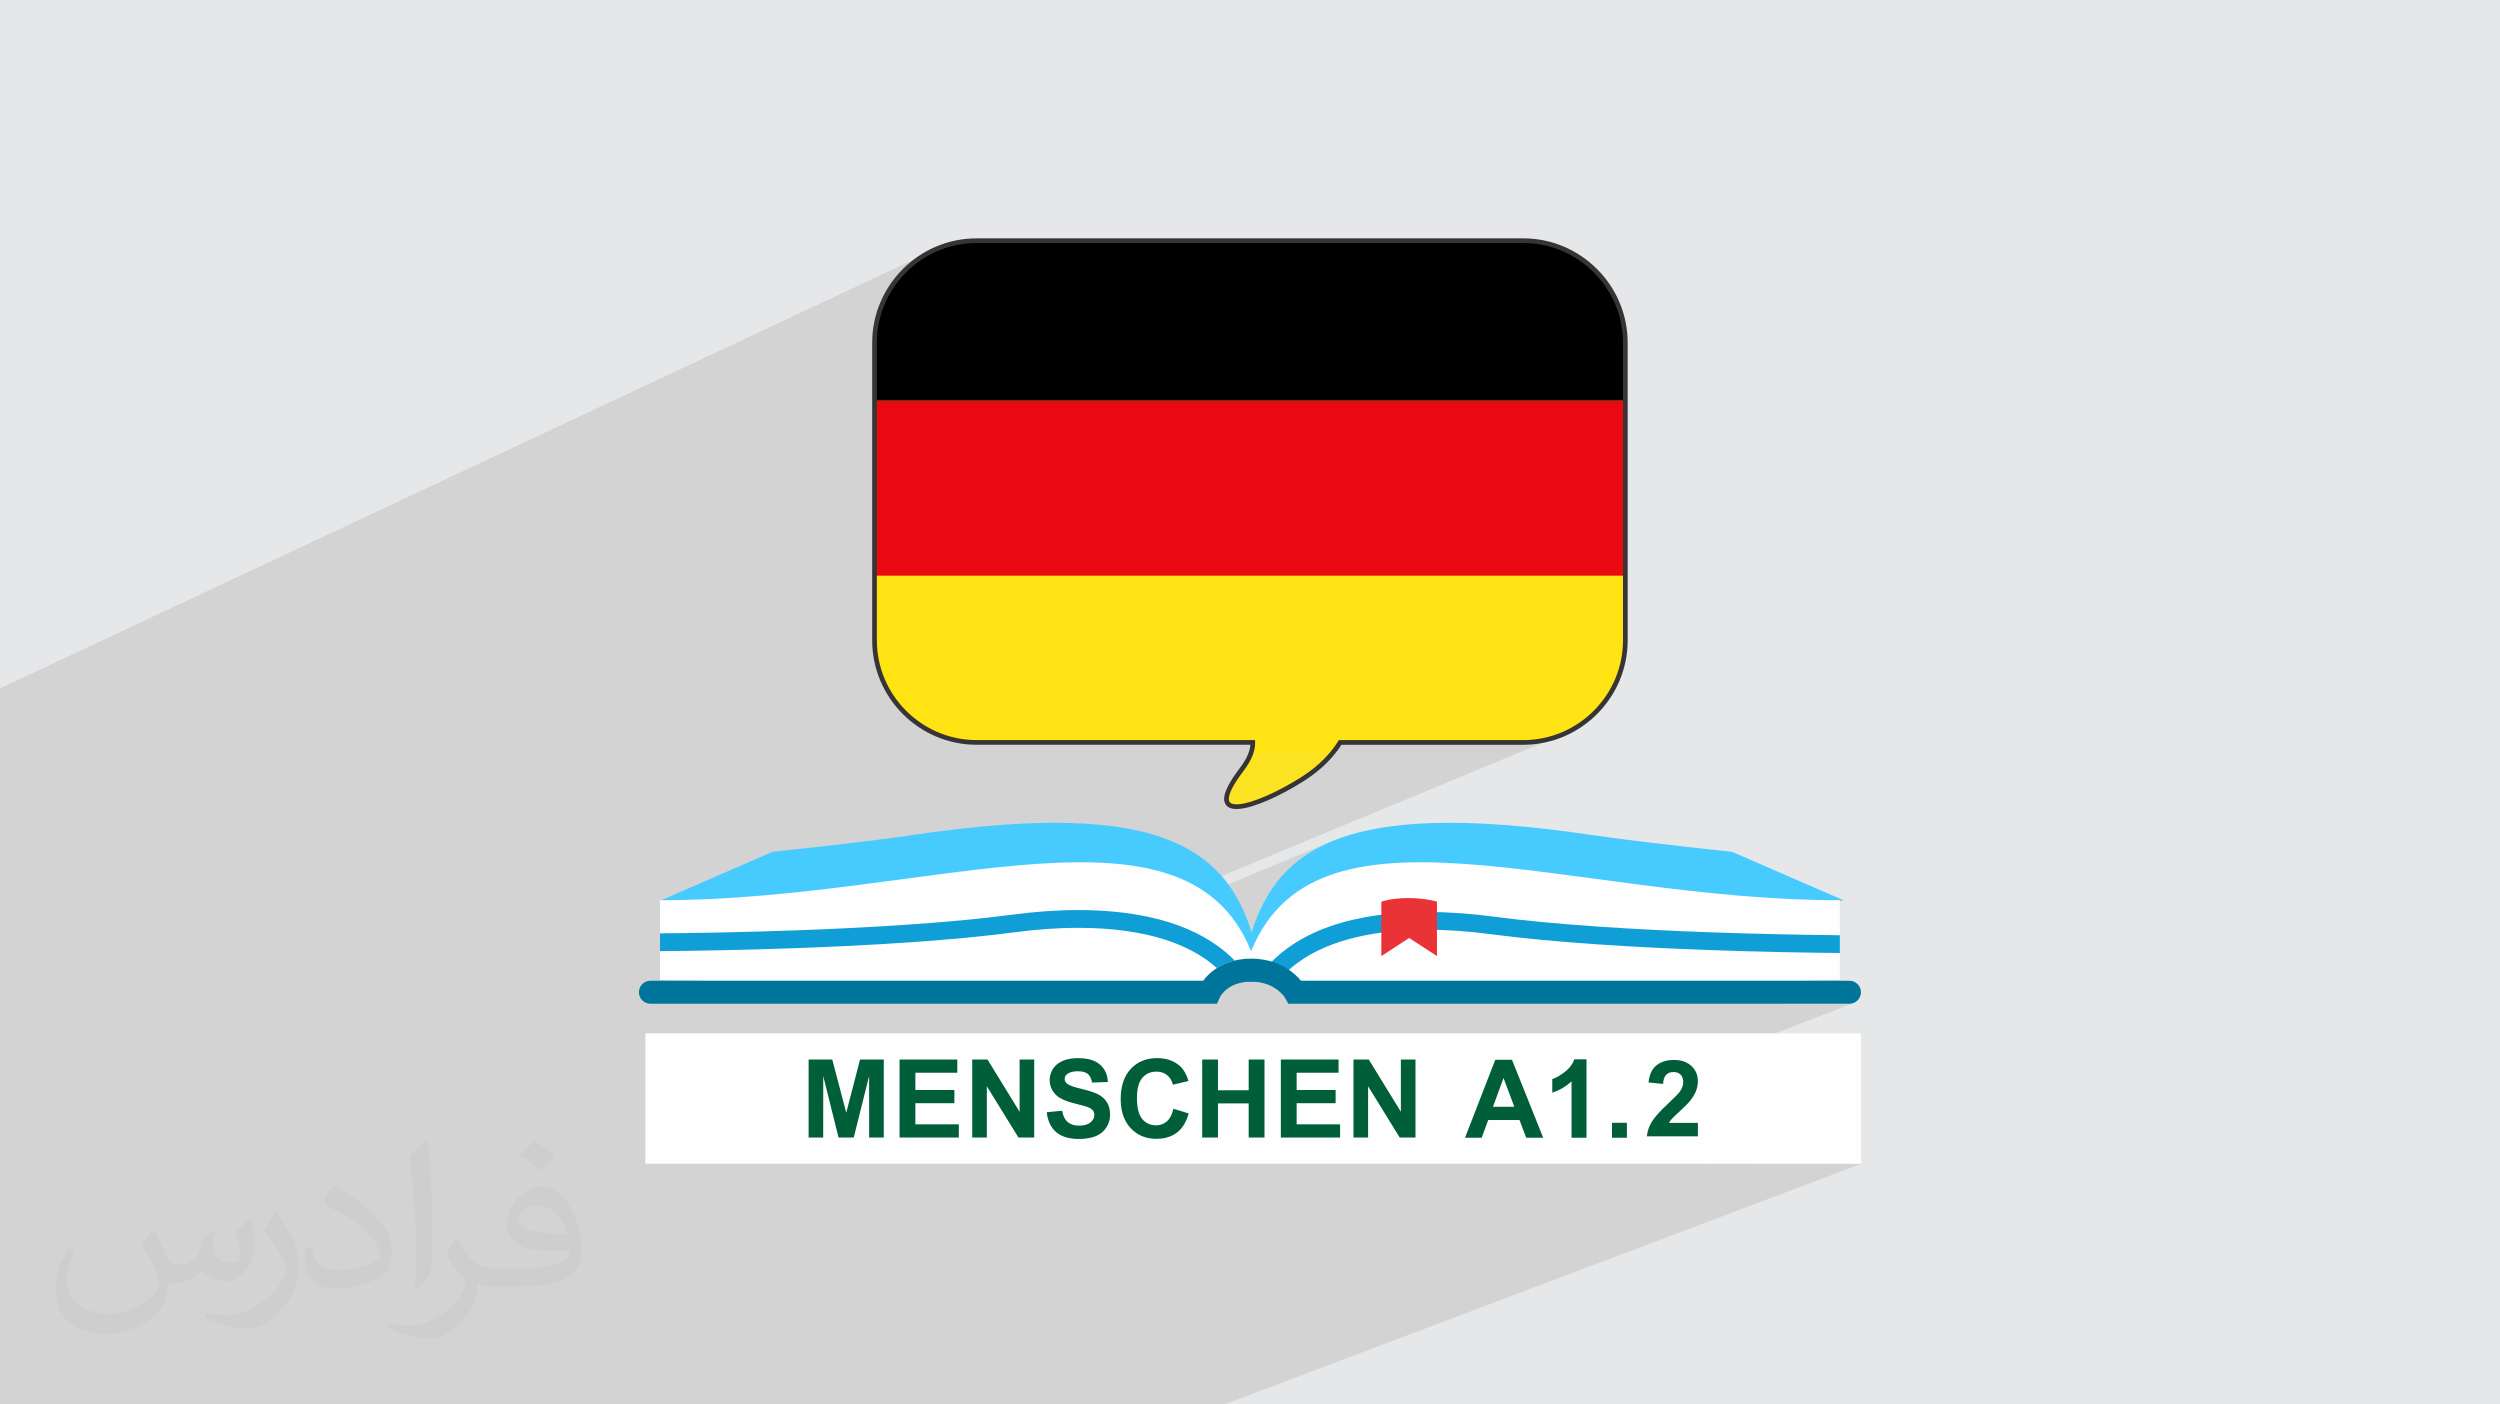
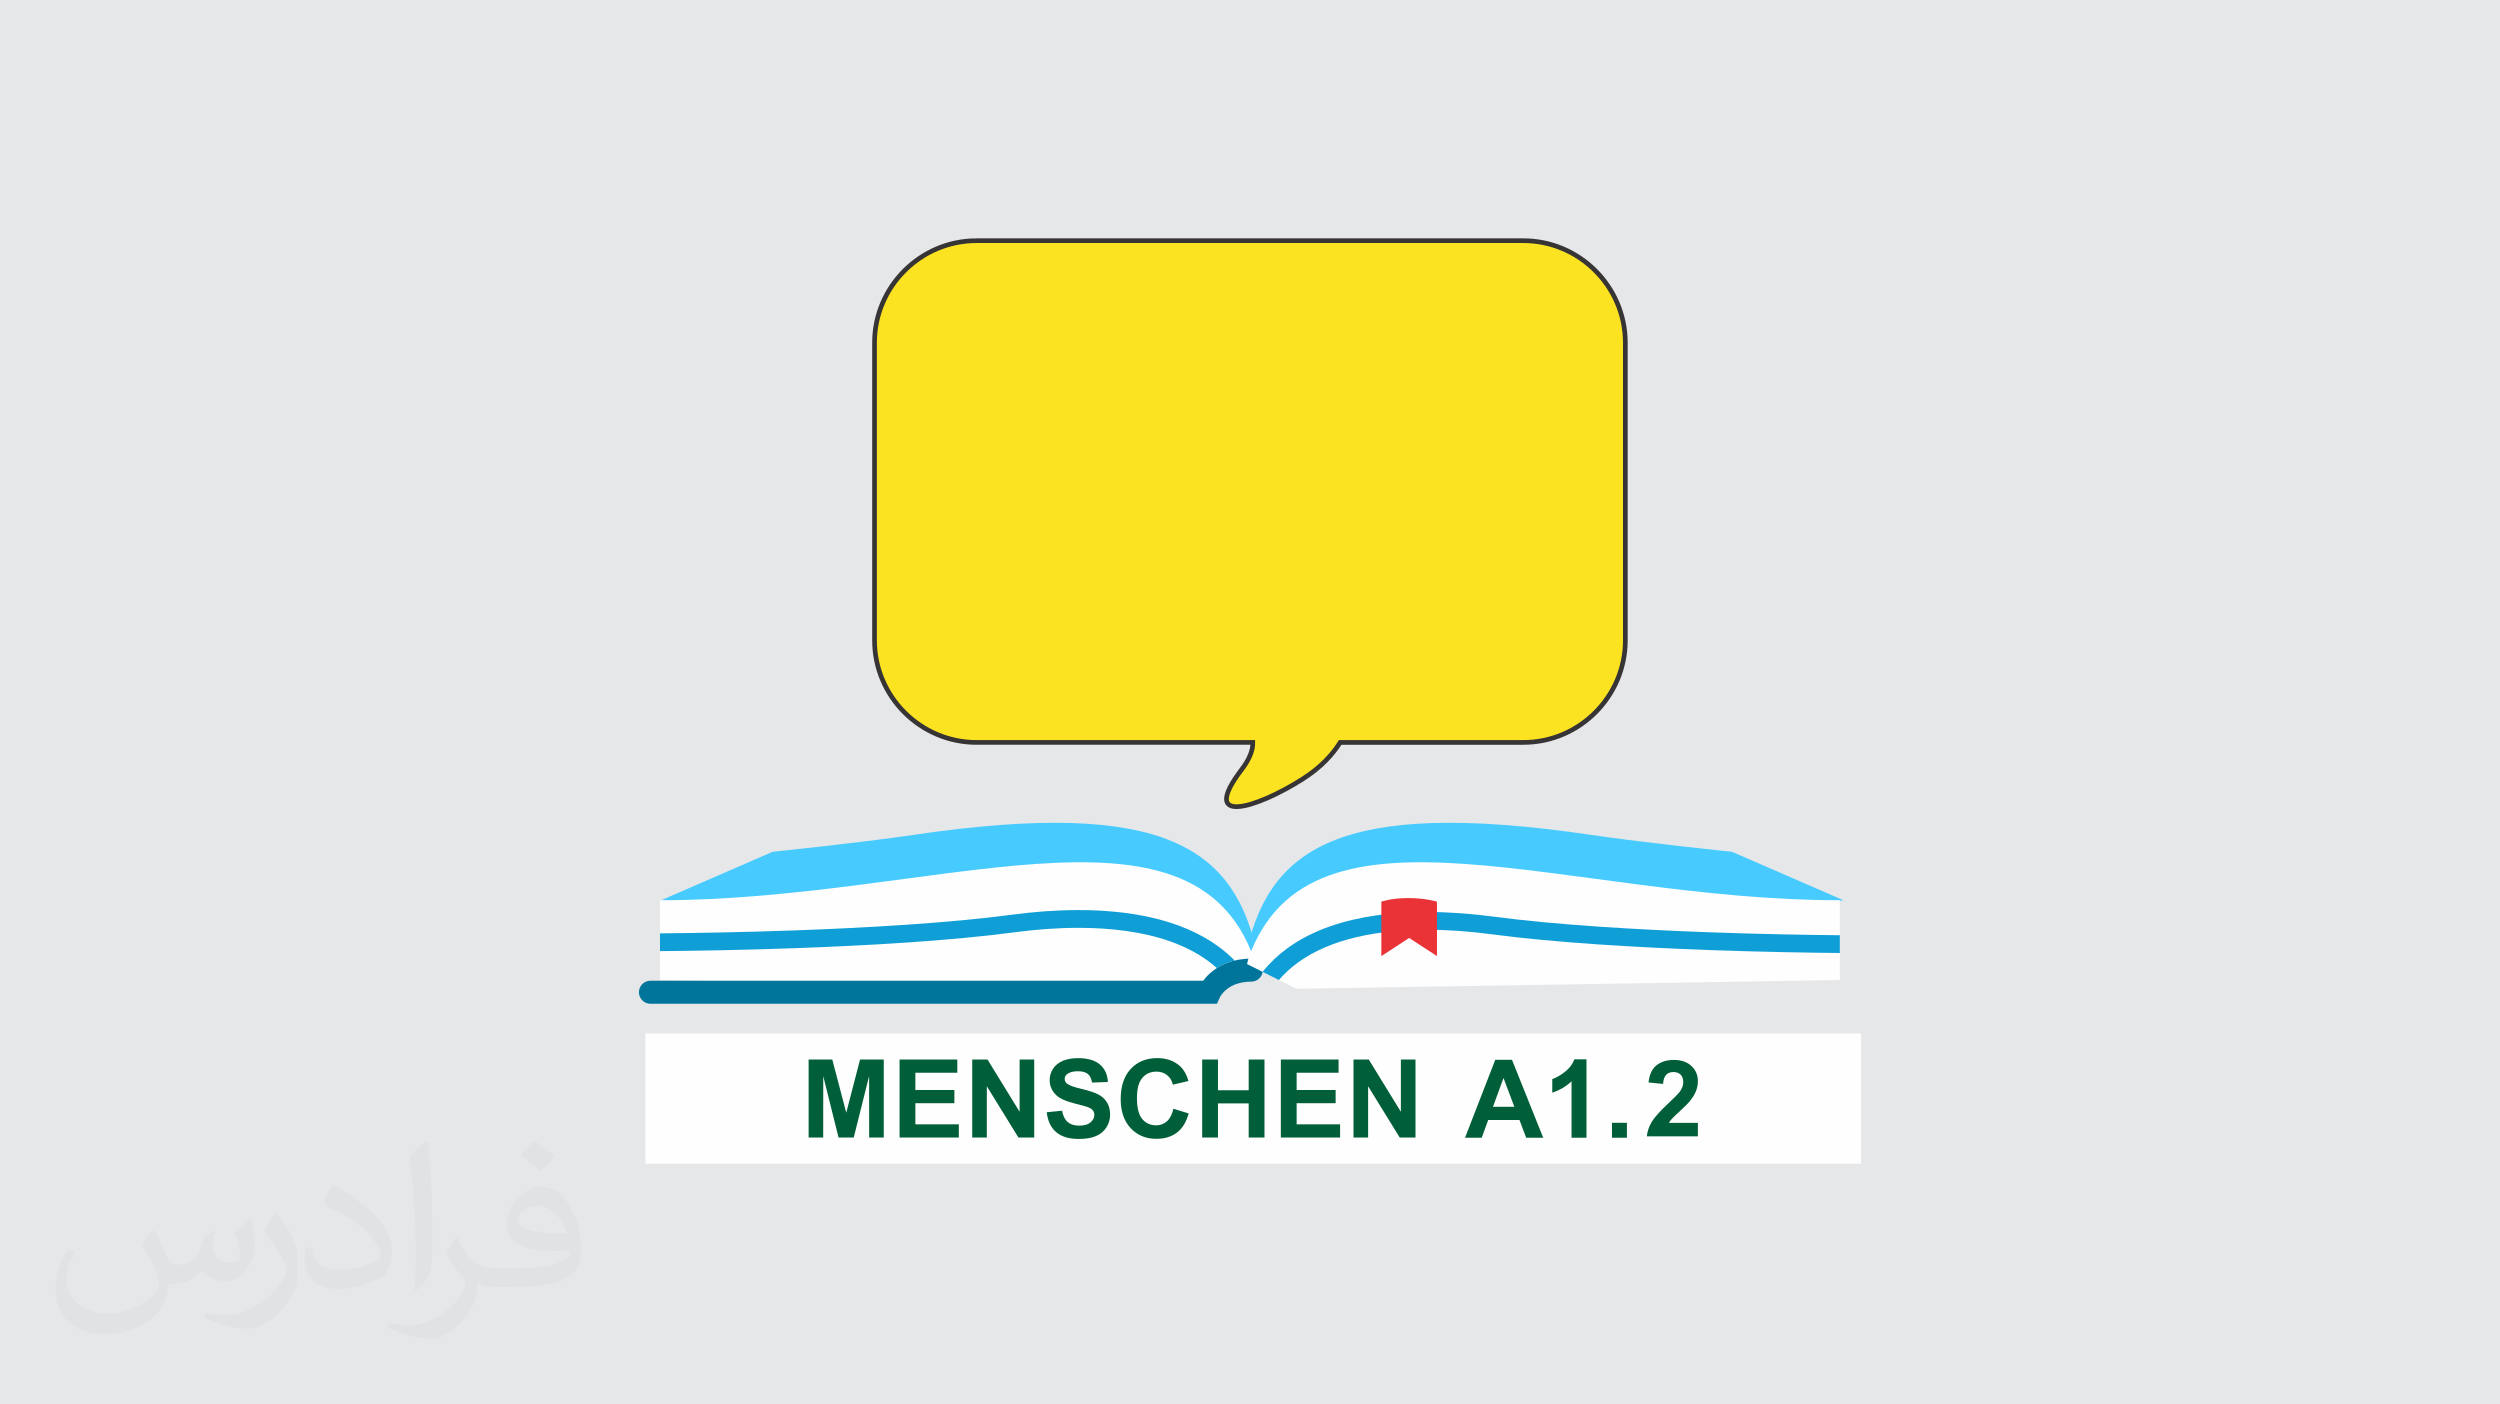
<svg xmlns="http://www.w3.org/2000/svg" xml:space="preserve" width="94.192mm" height="52.917mm" version="1.1" style="shape-rendering:geometricPrecision; text-rendering:geometricPrecision; image-rendering:optimizeQuality; fill-rule:evenodd; clip-rule:evenodd" viewBox="0 0 9404.92 5283.66">
  <defs>
    <style type="text/css">
   
    .str0 {stroke:#373435;stroke-width:17.61;stroke-miterlimit:22.926}
    .fil15 {fill:none}
    .fil12 {fill:black}
    .fil0 {fill:#E6E7E8}
    .fil13 {fill:#EB0911}
    .fil11 {fill:#FCE321}
    .fil10 {fill:#FEFEFE}
    .fil14 {fill:#FFE312}
    .fil16 {fill:#005E38;fill-rule:nonzero}
    .fil7 {fill:#00759C;fill-rule:nonzero}
    .fil6 {fill:#0F9ED6;fill-rule:nonzero}
    .fil4 {fill:#47CBFF;fill-rule:nonzero}
    .fil9 {fill:#C5DD7F;fill-rule:nonzero}
    .fil8 {fill:#E93337;fill-rule:nonzero}
    .fil5 {fill:#FEFEFE;fill-rule:nonzero}
    .fil2 {fill:#373435;fill-opacity:0.031}
    .fil1 {fill:#2B2A29;fill-opacity:0.102}
    .fil3 {fill:url(#id1)}
   
  </style>
    <clipPath id="id0">
-       <path d="M3673.9 905.47l2056.61 0c211.17,0 383.96,172.79 383.96,383.96l0 1119.61c0,211.17 -172.79,383.96 -383.96,383.96l-688.84 0c-26.88,43.27 -70.86,93.33 -142.75,138.73 -175.42,110.81 -389.31,175.45 -227.71,-36.93 31.11,-40.89 42.39,-74.37 41.85,-101.83l-1039.15 0c-211.18,0 -383.96,-172.78 -383.96,-383.95l0 -1119.61c0,-211.18 172.78,-383.96 383.96,-383.96l-0.01 0.02z" />
-     </clipPath>
+       </clipPath>
    <radialGradient id="id1" gradientUnits="userSpaceOnUse" gradientTransform="matrix(710.335 -0 -0 -705.358 -1.98016E+06 2.30661E+06)" cx="2791.57" cy="3265.5" r="15.22" fx="2791.57" fy="3265.5">
      <stop offset="0" style="stop-opacity:1; stop-color:#E8F5F4" />
      <stop offset="0.329" style="stop-opacity:1; stop-color:#E8F5F4" />
      <stop offset="1" style="stop-opacity:1; stop-color:#C0E5E4" />
    </radialGradient>
  </defs>
  <g id="Layer_x0020_1">
    <polygon class="fil0" points="-0,0 9404.92,0 9404.92,5283.66 -0,5283.66 " />
-     <path class="fil1" d="M2875.2 5283.66l-0.05 0 -7.95 0 -4.93 0 -15.87 0 -10.88 0 -0.07 0 -0.03 0 -5.64 0 -9.98 0 -6.66 0 -14.79 0 -18.88 0 -7.31 0 -3.98 0 -20.6 0 -11.76 0 -10.94 0 -5.06 0 -3.97 0 -9.44 0 -7.76 0 -11.32 0 -0.69 0 -0.78 0 -0.37 0 -1.04 0 -12.05 0 -3.13 0 -0.04 0 -2 0 -10.54 0 -2.37 0 -24.47 0 -4.65 0 -17.43 0 -12.39 0 -2.26 0 -4.52 0 -36.84 0 -21.55 0 -9.03 0 -55.9 0 -21.79 0 -7.89 0 -4.39 0 -25.31 0 -9.24 0 -35.8 0 -10.18 0 -2.59 0 -34.59 0 -5.99 0 -2.54 0 -68.17 0 -10.81 0 -71.64 0 -7.87 0 -0.08 0 -0.01 0 -29.73 0 -12.03 0 -9.4 0 -6.1 0 -32.55 0 -49.63 0 -18.76 0 -20.22 0 -28.37 0 -3.01 0 -66.88 0 -18.78 0 -82.74 0 -4.78 0 -6.86 0 -39.5 0 -41.29 0 -0.01 0 -11.75 0 -26.07 0 -9.81 0 -67.66 0 -15.48 0 -20.28 0 -54.17 0 -0.05 0 -46.28 0 -1.8 0 -38.2 0 -27.13 0 -53.17 0 -11.11 0 -0.62 0 -17.63 0 -11.47 0 -37.96 0 -0.02 0 -0.02 0 -2.93 0 -39.42 0 -2.54 0 -6.83 0 -23.41 0 -7.54 0 -11.76 0 -12.32 0 -29.39 0 -26.19 0 -5.79 0 -0.04 0 -1.32 0 -0.04 0 -0.04 0 -0.61 0 -5.23 0 -0.13 0 -0.03 0 -3.84 0 -3.13 0 -0.07 0 -0.44 0 -9.12 0 -0.86 0 -15.99 0 -12.22 0 -30.37 0 -6.93 0 -0.13 0 -0.03 0 -1.16 0 -0.22 0 -1.55 0 -13.22 0 -6.7 0 -5.57 0 -10.41 0 -20.25 0 -25.48 0 -1.14 0 -2.73 0 -9.18 0 -31.1 0 -5.92 0 -1.18 0 -8.73 0 -0.05 0 -0.04 0 -0.06 0 -3.84 0 -1.06 0 -10.36 0 -4.5 0 -0.05 0 -3.32 0 -1.31 0 -7.71 0 -4.99 0 -10.95 0 -5.46 0 -0.08 0 -1.39 0 -0.39 0 -4.64 0 -0.09 0 -0.87 0 -6.29 0 -0.44 0 -2.11 0 -8.12 0 -7.75 0 -28.26 0 -8.37 0 -3.93 0 -28.53 0 -0.07 0 -0.89 0 -7.09 0 -1.68 0 -5.86 0 -11.41 0 -0.2 0 -5.52 0 -0.07 0 -0.07 0 -0.17 0 -1.35 0 -10.45 0 -16.57 0 -6.39 0 -1.32 0 -4.72 0 -4.6 0 -11.7 0 -4.43 0 -1.3 0 -0.59 0 -7.52 0 -0.07 0 -0.14 0 -0.22 0 -1.73 0 -0.13 0 -5.98 0 -0.15 0 -0.13 0 -0.02 0 -5.01 0 -54.81 0 -24.3 0 -0.51 0 -12.46 0 -1.67 0 -26.17 0 -2.54 0 -33.65 0 -0.04 0 -0.09 0 -12.84 0 -28.91 0 -2.88 0 -1.35 0 -19.55 0 -0.48 0 -14.98 0 -24.62 0 -23.91 0 -25.29 0 -10.12 0 -6.07 0 -11.68 0 -0.03 0 -7.93 0 -4.96 0 -20.19 0 -1.29 0 -3.96 0 -35.94 0 -0.04 0 -0.03 0 -23.4 0 -0.06 0 -4.81 0 -34.92 0 -7.84 0 -41.69 0 -23.32 0 0 -2.01 0 -39.66 0 -4.51 0 -11.08 0 -18.4 0 -3.37 0 -20.67 0 -3.61 0 -2.33 0 -0.22 0 -0.03 0 -1.41 0 -28.54 0 -27.75 0 -19.01 0 -98.88 0 -13.93 0 -11.02 0 -60.35 0 -6.25 0 -43.24 0 -33.44 0 -21.74 0 -0.06 0 -0.05 0 -0.02 0 -21.39 0 -37.25 0 -11.62 0 -0.02 0 -15.65 0 -87.8 0 -0.91 0 -0.91 0 -0.94 0 -0.95 0 -0.77 0 -0.14 0 -0.95 0 -0.92 0 -0.93 0 -0.96 0 -0.93 0 -0.55 0 -0.37 0 -0.93 0 -0.94 0 -0.95 0 -0.92 0 -1 0 -0.39 0 -0.56 0 -0.99 0 -0.99 0 -0.99 0 -0.99 0 -1 0 -0.18 0 -0.79 0 -0.98 0 -1.01 0 -0.97 0 -1.03 0 -0.93 0 -0.08 0 -1.03 0 -1 0 -0.99 0 -1 0 -1.01 0 -0.73 0 -0.26 0 -0.99 0 -0.99 0 -1.01 0 -0.99 0 -0.99 0 -0.54 0 -0.49 0 -0.99 0 -1.03 0 -0.99 0 -1.04 0 -1.02 0 -0.3 0 -0.69 0 -1.03 0 -1.01 0 -1.03 0 -1.03 0 -1.01 0 -0.08 0 -0.99 0 -1.02 0 -1.04 0 -0.99 0 -1.06 0 -0.88 0 -0.16 0 -1.05 0 -1.05 0 -1.06 0 -1.06 0 -1.04 0 -0.66 0 -0.4 0 -1.05 0 -116.74 0 -0.03 0 -0.02 0 -1.14 0 -0.43 0 -0.17 0 -19.55 0 -0.07 0 -0.36 0 -0.23 0 -0.2 0 -54.6 0 -398.16 0 -116.8 0 -377.8 0 -670.59 0 -191.06 0 -0.01 0 -37.12 3507.83 -1646.27 16.99 -7.72 17.41 -6.9 17.81 -6.06 18.19 -5.19 18.53 -4.3 18.86 -3.39 19.16 -2.46 19.43 -1.49 19.68 -0.5 -0.01 0.02 2056.61 0 19.68 0.5 19.43 1.5 19.16 2.45 18.85 3.39 18.54 4.3 18.18 5.19 17.81 6.06 17.42 6.9 16.99 7.72 16.54 8.51 16.08 9.28 15.59 10.01 15.07 10.72 14.52 11.43 13.94 12.09 13.36 12.73 12.73 13.36 12.09 13.94 11.43 14.52 10.72 15.07 10.01 15.59 9.28 16.08 8.51 16.54 7.72 16.99 6.9 17.42 6.06 17.81 5.19 18.18 4.3 18.54 3.39 18.85 2.45 19.16 1.5 19.43 0.5 19.68 0 1119.61 -0.5 19.68 -1.5 19.43 -2.45 19.16 -3.39 18.85 -4.3 18.54 -5.19 18.18 -6.06 17.81 -6.9 17.42 -7.72 16.99 -8.51 16.54 -9.28 16.08 -10.01 15.59 -10.72 15.07 -11.43 14.52 -12.09 13.94 -12.73 13.36 -13.36 12.73 -13.94 12.09 -14.52 11.43 -15.07 10.72 -15.59 10.01 -16.08 9.28 -16.54 8.51 -16.99 7.72 -1755.94 729.28 1.52 0.07 11.2 0.57 11.19 0.67 11.17 0.76 11.14 0.86 11.12 0.96 11.08 1.06 11.06 1.17 2.81 0.32 801.06 -332.08 -35.42 16.27 -32.93 17.86 -30.56 19.43 -28.27 20.97 -26.09 22.5 -23.99 23.99 -22 25.46 -20.09 26.92 -18.29 28.35 -14.79 26.54 243.63 -100.43 -50.44 21.3 -47.03 25.73 -36.39 25.47 656.61 -270.46 0.04 0 -0.77 6.89 -0.74 6.9 -0.71 6.92 -0.68 6.94 -0.65 6.96 -0.61 6.97 -0.58 6.99 -0.55 7 5.18 0.85 5.19 0.85 5.18 0.86 5.18 0.86 5.18 0.87 5.18 0.87 5.18 0.88 5.18 0.88 -804.51 330.23 -3.62 5.2 -28.22 52.13 -20.13 48.64 495.87 -202.75 1.65 -0.59 4.9 -1.54 8.11 -2.19 11.26 -2.51 14.35 -2.51 17.39 -2.19 20.38 -1.54 23.3 -0.59 23.6 0.59 21.13 1.54 18.45 2.19 15.55 2.51 12.46 2.51 9.16 2.19 5.64 1.54 1.93 0.59 0 105.89 8.96 0.22 15.3 0.51 15.25 0.65 15.19 0.78 15.14 0.9 15.05 1.03 14.98 1.15 14.89 1.25 14.78 1.37 14.68 1.46 14.57 1.57 14.44 1.66 14.31 1.74 14.16 1.83 4.65 0.6 1322.85 -128.01 0.13 -0.05 -0.04 0.02 -0.08 0.03 0.12 -0.01 -475.27 188.26 6.57 0.23 17.96 0.6 17.84 0.58 17.71 0.55 17.56 0.54 17.41 0.51 17.25 0.49 17.09 0.47 16.92 0.45 16.74 0.44 16.56 0.41 16.38 0.39 16.17 0.38 15.98 0.35 15.76 0.34 15.54 0.32 15.31 0.31 15.08 0.29 14.85 0.27 14.59 0.25 14.34 0.25 14.09 0.22 13.81 0.21 13.54 0.2 13.26 0.18 12.96 0.17 12.68 0.16 12.37 0.15 12.06 0.13 11.75 0.12 11.42 0.11 -270.24 106.11 270.2 -4.32 0.04 0 0.02 0.02 -228.41 89.26 42.62 0 221.83 -86.63 0.01 0.02 0.01 0.02 -221.73 86.59 221.73 0 8.72 -0.88 8.13 -2.53 -547.25 212.82 -13.83 13.83 22.86 22.86 -51.52 20 3.59 3.56 75.08 -29.14 -24.69 24.75 18.91 18.91 188.57 -73.04 -27.77 27.76 27.77 27.93 -153.76 59.4 0 0.25 0.01 0.52 0 0.48 0.02 0.45 0.02 0.44 0.02 0.43 0.01 0.41 0.02 0.41 0.01 0.39 0.01 0.39 0 0.38 0 0.36 0 0.37 0 0.38 0.01 0.39 0 0.4 0.02 0.4 0.01 0.41 0.02 0.42 0.02 0.43 0.01 0.47 0.01 0.5 0 0.53 0.01 0.57 0 0.6 0 0.63 0 0.67 -0.01 2.21 -0.02 2.17 139.41 -53.81 -2.41 0.94 -2.42 1.05 -2.39 1.13 -2.38 1.22 -2.37 1.3 -2.35 1.39 -2.33 1.47 -2.32 1.57 -2.31 1.65 -2.28 1.73 -2.23 1.79 -2.19 1.85 -2.14 1.92 -2.1 1.98 -2.05 2.04 -2.01 2.1 -1.97 2.17 -1.9 2.23 -1.83 2.25 -1.73 2.27 -1.66 2.29 -1.57 2.32 -1.49 2.33 -1.4 2.35 -1.32 2.38 13.82 7.54 43.15 -16.62 1.22 -0.45 1.24 -0.4 1.25 -0.33 1.27 -0.28 1.28 -0.22 1.3 -0.15 1.32 -0.1 1.33 -0.03 1.72 0.03 1.74 0.09 1.74 0.14 1.75 0.2 1.77 0.26 1.77 0.32 1.79 0.38 1.79 0.43 1.8 0.47 1.8 0.5 1.8 0.52 1.8 0.54 1.79 0.58 1.79 0.6 1.79 0.64 1.78 0.67 1.78 0.68 1.79 0.7 1.79 0.73 1.79 0.74 1.79 0.76 1.79 0.79 1.79 0.8 1.78 0.83 1.78 0.83 1.77 0.82 1.76 0.81 1.75 0.8 1.74 0.78 1.73 0.78 1.72 0.75 1.7 0.74 1.71 0.74 1.7 0.72 1.69 0.69 1.68 0.66 1.66 0.65 1.65 0.62 1.64 0.59 1.62 0.58 1.61 0.54 1.59 0.49 1.58 0.45 1.57 0.4 1.55 0.35 1.54 0.31 0.85 0.15 155.57 -59.78 -33.57 16.61 0.98 1.95 0.97 1.98 0.96 2.02 0.94 2.05 0.93 2.09 0.92 2.13 0.9 2.16 0.89 2.2 0.88 2.22 0.86 2.19 0.82 2.18 0.79 2.16 0.76 2.15 0.73 2.12 0.7 2.1 0.66 2.08 0.64 2.05 0.6 2.01 0.58 1.97 0.55 1.91 0.51 1.87 0.49 1.83 0.45 1.77 0.42 1.72 0.37 1.67 0.32 1.58 0.27 1.48 0.22 1.38 0.17 1.29 0.12 1.19 0.07 1.09 0.02 0.99 -0.06 1.94 -0.17 1.85 -0.29 1.74 -0.4 1.66 -0.51 1.55 -0.64 1.45 -0.75 1.35 -0.86 1.24 -0.96 1.18 -1.02 1.1 -1.09 1.03 -1.16 0.96 -1.23 0.89 -1.29 0.81 -1.37 0.74 -1.43 0.67 -1.48 0.6 -48.98 18.74 0 22.02 5.8 0 17.33 0 4.06 -0.05 3.97 -0.17 3.9 -0.28 3.81 -0.39 3.72 -0.5 3.65 -0.61 3.55 -0.73 3.47 -0.85 3.37 -0.94 3.26 -1.07 3.14 -1.19 -472.9 180.63 52.4 0 404.49 -154.35 -27.76 27.76 27.76 27.93 -259.24 98.66 407.44 0 -0.98 0.37 1.06 0 -2396.75 905.43 -1.02 0 -389.81 0 -96.18 0 -42.79 0 -50.14 0 -1.33 0 -19.73 0 -16.46 0 -5.5 0 -54.6 0 -0.08 0 -9.21 0 -6.45 0 -21.62 0 -0.33 0 -27.45 0 -40.18 0 -1.09 0 -0.57 0 -5.25 0 -6.98 0 -28.26 0 -7.08 0 -15.41 0 -4.87 0 -0.64 0 -26.11 0 -0.72 0 -0.29 0 -0.28 0 -5.72 0 -2.84 0 -0.11 0 -3.42 0 -12.77 0 -5.66 0 -18.52 0 -1.31 0 -9.37 0 -4.75 0 -11.03 0 -3 0 -0.49 0 -6.63 0 -10.23 0 -6.12 0 -1.95 0 -3.33 0 -12.19 0 -0.1 0 -0.62 0 -0.8 0 -1.22 0 -9.68 0 -1.54 0 -11.32 0 -0.53 0 -4.4 0 -0.69 0 -0.8 0 -0.4 0 -2.95 0 -9.67 0 -5.86 0 -6.33 0 -9.69 0 -22.46 0 -7.79 0 -2.62 0 -6.48 0 -2.23 0 -0.05 0 -13.3 0 -2.44 0 -6.1 0 -0.02 0 -9.58 0 -1.11 0 -10.8 0 -0.07 0 -7.63 0 -0.75 0 -7.41 0 -3.07 0 -9.24 0 -7.26 0 -29.44 0 -15.85 0 -11.44 0 -4.03 0 -16.85 0 -4.83 0 -15.81 0 -16.53 0 -1.76 0 -2.36 0 -4.84 0 -18.02 0 -9.11 0 -1.02 0 -15.44 0 -3.94 0 -11.4 0 -22.11 0 -13.59 0 -1.12 0 -4.51 0 -2.3 0 -5.22 0 -3.33 0 -12.61 0 -7.89 0 -14.19 0 -1.52 0 -0.81 0 -3.16 0 -1.54 0 -22.34 0 -9.44 0 -8.85 0 -2.97 0 -7.35 0 -0.52 0 -0.74 0 -7.52 0 -1.78 0 -3.78 0 -12.53 0 -9.74 0 -3.28 0 -13.03 0 -1.38 0 -1.46 0 -10.91 0 -15.12 0 -13.14 0 -12.57 0 -5.24 0 -0.27 0 -23.89 0 -5.49 0 -8.32 0 -2.19 0 -0.26 0 -0.02 0 -11.55 0 -0.06 0 -0.71 0 -2.07 0 -7.97 0 -2.36 0 -5.88 0 -5.72 0 -8.49 0 -0.59 0 -4.95 0 -11.49 0 -0.06 0zm2728.86 -1768.13l3.43 -1.39 -3.44 1.39 0.01 0z" />
    <path class="fil2" d="M578.49 4627.69c17.95,27.21 29.6,53.36 40.96,82.43 8.45,16.91 12.93,48.09 52.57,48.09 11.61,0 28.28,-3.42 43.06,-11.61 16.63,-8.73 29.32,-21.94 35.94,-42l15.85 -53.36 38.57 -19.02 2.64 2.64c-5.27,20.09 -6.59,39.36 -6.59,54.43 0,44.63 38.57,61.56 69.22,61.56 17.95,0 34.09,-8.73 34.09,-25.11 0,-21.13 -8.98,-57.06 -20.62,-89.29 17.95,-17.95 35.94,-35.94 56.53,-50.47l3.17 1.6c8.98,38.04 14,75.56 14,100.66 0,24.57 -10.83,51.79 -19.81,69.49 -18.49,34.87 -51.25,62.62 -90.87,62.62 -30.1,0 -63.65,-15.07 -86.66,-43.06l-1.32 0c-21.66,26.96 -55.22,51.25 -108.86,51.25l-16.63 0c-2.64,35.41 -10.29,60.49 -21.94,82.95 -31.95,62.34 -126.81,106.47 -216.1,106.47 -124.17,0 -186.51,-71.59 -186.51,-166.96 0,-58.91 19.27,-113.6 48.88,-152.42l24.29 10.04c-18.49,35.41 -30.91,68.68 -30.91,101.45 0,89.29 72.66,131.83 156.4,131.83 77.68,0 173.83,-49.41 191.28,-106.72 -6.59,-62.62 -30.1,-91.93 -66.04,-148.99 10.83,-19.02 24.83,-38.04 42.28,-58.38l3.17 0 0 0 0 0 -0.02 -0.09zm1432.13 -336.04c26.15,16.39 51.79,35.66 76.87,57.85 -14,19.81 -31.45,37.79 -53.11,53.64 -25.11,-20.34 -50.19,-37.79 -75.84,-56.27 17.42,-19.55 34.62,-38.29 52.04,-55.22l0 0 0 0 0 0 0 0 0 0 0.03 0zm13.47 244.11c-42.28,0 -76.87,27.75 -76.87,48.34 0,44.13 84.53,57.85 185.72,57.31 -12.68,-51.79 -57.06,-105.68 -108.86,-105.68l0.01 0.03zm-94.86 236.19c54.96,0 103.04,-1.6 139.74,-10.83 40.96,-10.29 75.56,-30.91 75.56,-45.17 0,-3.7 0,-8.19 -1.32,-11.89 -22.98,2.11 -49.41,2.11 -72.38,2.11 -74.49,0 -131.55,-16.91 -154.02,-58.66 -5.55,-11.61 -9.51,-24.57 -9.51,-39.36 0,-40.43 17.42,-79.79 48.09,-107 25.61,-22.45 53.89,-36.44 82.67,-36.44 52.04,0 93.51,41.75 122.57,107.54 15.85,35.94 26.68,77.4 26.68,129.72 0,34.87 -9.51,64.19 -31.17,85.85 -40.43,39.11 -114.92,53.89 -229.04,53.89l-51.79 0 0 0 -13.47 0c-28.28,0 -48.62,-5.02 -64.72,-17.42l-2.64 0c0.79,6.59 1.32,12.93 1.32,19.02 0,25.61 -8.45,58.38 -25.61,84.53 -50.72,75.3 -105.68,108.04 -153.24,108.04 -48.09,0 -107,-18.49 -160.11,-42.54l9.51 -18.49c17.17,7.13 40.96,11.89 73.7,11.89 85.85,0 198.66,-82.43 212.66,-163 -3.17,-6.59 -8.98,-15.32 -17.17,-24.57 -25.11,-29.85 -40.96,-54.68 -55.75,-80.83 12.68,-25.11 24.29,-45.17 35.13,-63.4l4.49 -0.53c36.72,74.77 69.99,117.55 144.23,117.55l11.61 0 0 0 53.89 0 0 0 0 0 0 0 0 0 0 0 0.09 0.01zm-371.98 79c6.34,-34.34 6.87,-72.91 6.87,-108.86l0 -53.36c0,-99.6 -12.68,-244.36 -22.98,-338.68 17.95,-19.27 43.06,-42 62.87,-57.31l5.81 1.6c13.47,118.62 16.63,256 16.63,383.06 0,33.3 -1.32,65.79 -4.49,89.55 -1.85,30.1 -19.27,52.83 -56.53,87.7l-8.19 -3.7zm-382.8 -157.19c1.85,46.77 24.83,83.49 105.15,83.49 49.93,0 92.19,-12.93 138.96,-35.13 8.45,-3.7 12.93,-8.73 12.93,-12.93 0,-29.32 -22.45,-68.15 -60.23,-103.55 -36.72,-33.3 -85.34,-62.62 -130.76,-82.18 -15.6,-6.59 -20.62,-13.47 -20.62,-20.09 0,-13.47 17.95,-41.75 32.77,-62.09l5.02 -0.53c52.04,27.21 110.17,67.64 153.24,112.53 39.11,41.47 63.4,83.49 63.4,129.19 0,33.81 -10.29,65.51 -26.96,95.11 -57.06,28.79 -117.83,50.72 -178.06,50.72 -73.17,0 -123.1,-34.34 -123.1,-114.92 0,-8.73 0,-22.19 3.17,-39.64l25.11 0 0 0 0 0 0 0 0 0 0 0 -0.02 0zm-132.37 -132.9l45.45 73.45c16.63,27.21 32.23,56.81 32.23,103.55l0 59.7c0,48.34 -30.91,100.13 -80.83,151.38 -39.11,34.62 -73.7,49.41 -105.68,49.41 -47.55,0 -101.98,-14.79 -164.85,-41.75l7.13 -18.49c19.81,5.27 42.79,9.77 71.06,9.77 90.36,-0.53 182.8,-66.57 225.08,-147.15 5.02,-9.26 6.87,-17.95 6.87,-24.04 0,-9.26 -5.02,-19.55 -8.98,-28.79 -22.98,-43.31 -48.62,-82.95 -76.87,-119.68 14.79,-23.25 29.6,-45.7 45.7,-67.9l3.7 0.53 0 0 0 0 0 0 0 0 0 0 -0.02 0.01z" />
    <g id="_2030364397008">
  </g>
    <g id="_2310130650128">
  </g>
    <path class="fil3" d="M2794.76 3253.02c1.97,-8.07 3.98,-16.02 6.09,-23.94 -2.1,7.95 -4.12,15.9 -6.09,23.94zm6.09 -24.02c0.08,-0.15 0.08,-0.27 0.12,-0.43 -0.04,0.12 -0.1,0.31 -0.12,0.43zm0.19 -0.7c0.04,-0.11 0.04,-0.15 0.08,-0.25 -0.04,0.08 -0.08,0.19 -0.08,0.25z" />
    <path class="fil4" d="M2487.22 3386.7l419.54 -182.39c0,0 321.77,-32.83 527.35,-63.16 960.5,-141.9 1215.76,54.6 1298.87,463.43l-2245.74 -217.85 0 0 -0.04 -0.04 0 0.02 0.01 0z" />
    <path class="fil4" d="M6935.08 3386.7l-419.54 -182.39c0,0 -321.73,-32.83 -527.35,-63.16 -960.48,-141.9 -1221.23,54.6 -1304.3,463.43l2251.23 -217.85 0 0 0 -0.04 -0.04 0.02z" />
    <path class="fil5" d="M2482.97 3686.85c0,0 0,-158.27 0,-300.17 1032,0 1998.98,-437.06 2233.7,217.83l9.82 22.28 -191.67 92.77 -2051.84 -32.73 0 0.02z" />
    <path class="fil6" d="M4577.74 3641.82c-10.68,-9.61 -21.94,-18.67 -33.6,-27.29 -41.72,-30.5 -89.53,-54.59 -141.62,-73 -103.98,-36.83 -224.94,-51.03 -344.76,-51.03 -0.19,0 -0.37,0 -0.56,0 -0.04,0 -0.04,0 -0.09,0 -82.13,0 -163.6,6.57 -238.79,16.56 -241.81,32.13 -550.14,49.93 -822.61,59.77 -206.84,7.49 -392.8,10.34 -512.82,11.29l0 -0.96 0 -0.96 0 -0.98 0 -1 0 -0.81 0 -0.15 0 -1 0 -0.97 0 -0.98 0 -1 0 -0.98 0 -0.58 0 -0.39 0 -0.98 0 -0.98 0 -1 0 -0.97 0 -1.05 0 -0.41 0 -0.59 0 -1.04 0 -1.04 0 -1.04 0 -1.04 0 -1.05 0 -0.19 0 -0.83 0 -1.04 0 -1.06 0 -1.02 0 -1.08 0 -0.98 0 -0.08 0 -1.08 0 -1.06 0 -1.04 0 -1.05 0 -1.06 0 -0.77 0 -0.27 0 -1.04 0 -1.04 0 -1.06 0 -1.04 0 -1.04 0 -0.57 0 -0.52 0 -1.04 0 -1.08 0 -1.04 0 -1.09 0 -1.08 0 -0.31 0 -0.73 0 -1.08 0 -1.06 0 -1.09 0 -1.08 0 -1.06 0 -0.08 0 -1.04 0 -1.08 0 -1.09 0 -1.04 0 -1.11 0 -0.93 0 -0.17 0 -1.1 0 -1.11 0 -1.11 0 -1.11 0 -1.1 0 -0.69 0 -0.42 0 -1.11c119.5,-0.94 304.72,-3.82 510.37,-11.23 271.25,-9.78 578.38,-27.6 816.22,-59.23 77.6,-10.33 161.93,-17.09 247.64,-17.09 93.83,0 189.33,8.15 279.51,29.27 90.11,21.11 175.05,55.13 246.91,107.66 21.7,15.87 42.18,33.47 61.15,52.83 -9.93,2.39 -19.31,5.33 -28.07,8.71 -14.67,5.62 -27.61,12.33 -38.89,19.63l-0.03 -0.08 0.03 -0.11 0.04 0.13 -0.02 0.02z" />
    <path class="fil7" d="M2446.91 3776.12l2131.37 0 11.46 -25.67 -27.06 -12.08 26.81 12.6 0.23 -0.5 -27.06 -12.06 26.8 12.6 -9.9 -4.66 9.85 4.72 0.08 -0.08 -9.89 -4.68 9.85 4.72 0.08 -0.11c0.73,-1.5 8.8,-16.55 26.67,-30.31 8.94,-6.93 20.34,-13.75 35.09,-18.93 14.79,-5.17 33,-8.8 56.13,-8.84 23.9,0 43.28,-19.36 43.28,-43.29 0,-23.89 -19.38,-43.29 -43.28,-43.29 -35.02,-0.04 -65.36,6.11 -90.69,15.87 -38.1,14.56 -64.4,36.91 -80.94,55.7 -16.55,18.9 -23.75,34.33 -25.13,37.32l39.54 17.64 0 -43.29 -2103.31 0c-23.89,0 -43.29,19.4 -43.29,43.29 0,23.89 19.36,43.29 43.29,43.29l0 0 -0.08 -0.04 0.04 0 0.04 0.04 0.02 0.05z" />
    <path class="fil5" d="M6921.43 3686.85c0,0 0,-158.27 0,-300.17 -1032,0 -1990.04,-437.06 -2224.71,217.83l-5.34 22.28 184.88 92.77 2045.11 -32.73 0.04 0 0.02 0.02z" />
    <path class="fil6" d="M4749.81 3656.14c27.04,-33.92 58.23,-63.2 92.49,-88.31 47.83,-35.05 101.59,-61.83 158.8,-82.09 114.37,-40.39 242.45,-54.8 367.59,-54.86 85.68,0 169.99,6.84 247.63,17.11 237.8,31.65 544.93,49.46 816.23,59.27 193.68,6.99 369.27,9.93 488.86,11.06l0 0.84 0 0.29 0 1.11 0 1.11 0 1.11 0 1.1 0 1.11 0 0.5 0 0.65 0 1.11 0 1.11 0 1.1 0 1.11 0 1.08 0 0.13 0 0.96 0 1.04 0 1.08 0 1.04 0 1.09 0 0.87 0 0.19 0 1.09 0 1.08 0 1.04 0 1.08 0 1.06 0 0.57 0 0.54 0 1.04 0 1.04 0 1.05 0 1.05 0 1.05 0 0.23 0 0.83 0 1.06 0 1.04 0 1.05 0 1.04 0 0.93 0 0.13 0 1.04 0 1.04 0 1.06 0 1.04 0 1.02 0 0.58 0 0.44 0 1.04 0 1.04 0 1.04 0 1.04 0 1 0 0.28 0 0.73 0 0.97 0 1 0 0.98 0 0.98 0 0.96 0 0.08 0 0.97 0 0.98 0 1 0 0.98 0 0.97 0 0.63 0 0.37 0 1.01 0 0.96 0 0.96 0 0.96 0 0.96 0 0.35 0 0.61c-120.13,-1.11 -296.49,-4.08 -491.3,-11.09 -272.48,-9.9 -580.78,-27.68 -822.62,-59.81 -75.15,-9.95 -156.69,-16.55 -238.8,-16.55 -0.11,0 -0.15,0 -0.23,0 -89.88,0 -180.52,7.95 -264.04,27.48 -83.66,19.57 -160.16,50.78 -222.65,96.56 -26.02,19.07 -49.73,40.63 -70.69,65.11l-61.32 -30.76 0 0.11 0.05 0.02 0 0.04 0 0z" />
-     <path class="fil7" d="M6957.48 3689.5l-2085.35 0 0 43.28 37.85 -20.97c-1.97,-3.43 -16.44,-28.95 -49.2,-54.7 -16.37,-12.83 -37.38,-25.67 -63.26,-35.17 -25.87,-9.55 -56.55,-15.71 -91.59,-15.69 -23.89,0 -43.29,19.41 -43.29,43.29 0,23.9 19.36,43.3 43.29,43.3 24.99,0 45.11,4.25 61.69,10.33 24.72,9.11 41.83,22.61 52.74,33.67 5.45,5.49 9.27,10.38 11.56,13.56 1.15,1.6 1.9,2.77 2.29,3.36l0.27 0.5 17.55 -10.33 -17.78 9.84 0.27 0.5 17.55 -10.33 -17.78 9.84 12.33 22.32 2110.87 0c23.89,0 43.29,-19.38 43.29,-43.29 0,-23.89 -19.36,-43.29 -43.29,-43.29l-0.02 -0.04 0.02 0.04 -0.02 -0.04 0.01 0.02z" />
    <path class="fil8" d="M5405.86 3596.79l-104.64 -68.2 -104.65 68.2 0 -204.64c0,0 35.34,-13.64 101.35,-13.64 66.07,0 107.92,13.64 107.92,13.64l0 204.64 0.04 0 -0.02 0 0.02 0 -0.01 0z" />
-     <path class="fil9" d="M5557.14 3158.71c-13.83,-2.36 -27.64,-4.68 -41.47,-6.91 1.44,-18.69 3.18,-37.22 5.28,-55.57l0.04 0c-2.1,18.34 -3.86,36.87 -5.28,55.57 13.83,2.25 27.66,4.55 41.47,6.91l-0.04 0z" />
    <rect class="fil10" x="2428.05" y="3887.47" width="4573.2" height="490.4" />
    <path class="fil11" d="M3673.9 905.47l2056.61 0c211.17,0 383.96,172.79 383.96,383.96l0 1119.61c0,211.17 -172.79,383.96 -383.96,383.96l-688.84 0c-26.88,43.27 -70.86,93.33 -142.75,138.73 -175.42,110.81 -389.31,175.45 -227.71,-36.93 31.11,-40.89 42.39,-74.37 41.85,-101.83l-1039.15 0c-211.18,0 -383.96,-172.78 -383.96,-383.95l0 -1119.61c0,-211.18 172.78,-383.96 383.96,-383.96l-0.01 0.02z" />
    <g>
  </g>
    <g style="clip-path:url(#id0)">
      <g>
        <rect class="fil12" x="3057.67" y="846.86" width="3148.34" height="660.56" />
        <rect class="fil13" x="3057.67" y="1507.47" width="3148.34" height="660.56" />
        <rect class="fil14" x="3057.67" y="2165.57" width="3148.34" height="660.56" />
      </g>
    </g>
    <path class="fil15" d="M3673.9 905.47l2056.61 0c211.17,0 383.96,172.79 383.96,383.96l0 1119.61c0,211.17 -172.79,383.96 -383.96,383.96l-688.84 0c-26.88,43.27 -70.86,93.33 -142.75,138.73 -175.42,110.81 -389.31,175.45 -227.71,-36.93 31.11,-40.89 42.39,-74.37 41.85,-101.83l-1039.15 0c-211.18,0 -383.96,-172.78 -383.96,-383.95l0 -1119.61c0,-211.18 172.78,-383.96 383.96,-383.96l-0.01 0.02z" />
    <path class="fil15" d="M3673.9 905.47l2056.61 0c211.17,0 383.96,172.79 383.96,383.96l0 1119.61c0,211.17 -172.79,383.96 -383.96,383.96l-688.84 0c-26.88,43.27 -70.86,93.33 -142.75,138.73 -175.42,110.81 -389.31,175.45 -227.71,-36.93 31.11,-40.89 42.39,-74.37 41.85,-101.83l-1039.15 0c-211.18,0 -383.96,-172.78 -383.96,-383.95l0 -1119.61c0,-211.18 172.78,-383.96 383.96,-383.96l-0.01 0.02z" />
    <path class="fil15" d="M3673.9 905.47l2056.61 0c211.17,0 383.96,172.79 383.96,383.96l0 1119.61c0,211.17 -172.79,383.96 -383.96,383.96l-688.84 0c-26.88,43.27 -70.86,93.33 -142.75,138.73 -175.42,110.81 -389.31,175.45 -227.71,-36.93 31.11,-40.89 42.39,-74.37 41.85,-101.83l-1039.15 0c-211.18,0 -383.96,-172.78 -383.96,-383.95l0 -1119.61c0,-211.18 172.78,-383.96 383.96,-383.96l-0.01 0.02z" />
-     <path class="fil15" d="M3673.9 905.47l2056.61 0c211.17,0 383.96,172.79 383.96,383.96l0 1119.61c0,211.17 -172.79,383.96 -383.96,383.96l-688.84 0c-26.88,43.27 -70.86,93.33 -142.75,138.73 -175.42,110.81 -389.31,175.45 -227.71,-36.93 31.11,-40.89 42.39,-74.37 41.85,-101.83l-1039.15 0c-211.18,0 -383.96,-172.78 -383.96,-383.95l0 -1119.61c0,-211.18 172.78,-383.96 383.96,-383.96l-0.01 0.02z" />
    <path class="fil15 str0" d="M3673.9 905.47l2056.61 0c211.17,0 383.96,172.79 383.96,383.96l0 1119.61c0,211.17 -172.79,383.96 -383.96,383.96l-688.84 0c-26.88,43.27 -70.86,93.33 -142.75,138.73 -175.42,110.81 -389.31,175.45 -227.71,-36.93 31.11,-40.89 42.39,-74.37 41.85,-101.83l-1039.15 0c-211.18,0 -383.96,-172.78 -383.96,-383.95l0 -1119.61c0,-211.18 172.78,-383.96 383.96,-383.96l-0.01 0.02z" />
    <g>
      <path class="fil16" d="M3042 4279.31l0 -293.38 88.98 0 52.57 200.12 51.96 -200.12 89.19 0 0 293.38 -54.96 0 -0.2 -230.97 -57.84 230.97 -57.08 0 -57.56 -230.97 -0.23 230.97 -54.93 0 0.05 0 0.05 0 0 0zm342.17 0l0 -293.38 217.18 0 0 49.58 -157.76 0 0 65.14 146.69 0 0 49.58 -146.69 0 0 79.49 163.49 0 0 49.6 -222.91 0 0.05 0 -0.05 -0.05 0 0.05 0 -0.03zm273.28 0l0 -293.38 57.54 0 120.76 196.62 0 -196.62 54.93 0 0 293.38 -59.36 0 -118.91 -192.82 0 192.82 -54.96 0 0 0 0 0zm280.38 -95.09l57.74 -5.73c3.47,19.29 10.44,33.46 21.02,42.54 10.57,9.08 24.86,13.61 42.84,13.61 18.96,0 33.31,-4.03 42.93,-12.06 9.64,-8.06 14.48,-17.46 14.48,-28.27 0,-6.97 -2.06,-12.83 -6.08,-17.74 -4.03,-4.86 -11.1,-9.08 -21.24,-12.65 -6.92,-2.46 -22.59,-6.69 -47.2,-12.83 -31.63,-7.96 -53.82,-17.64 -66.59,-29.13 -17.97,-16.2 -26.92,-35.87 -26.92,-59.19 0,-14.96 4.28,-29.05 12.65,-42.06 8.44,-13.03 20.61,-22.94 36.5,-29.73 15.92,-6.87 35.03,-10.24 57.56,-10.24 36.7,0 64.33,8.11 82.86,24.46 18.58,16.3 28.27,38.04 29.26,65.27l-59.42 2.06c-2.51,-15.21 -7.96,-26.03 -16.2,-32.65 -8.27,-6.64 -20.71,-9.93 -37.23,-9.93 -17.08,0 -30.46,3.54 -40.08,10.62 -6.24,4.56 -9.38,10.62 -9.38,18.25 0,6.95 2.94,12.93 8.8,17.79 7.45,6.36 25.55,12.93 54.32,19.75 28.75,6.77 49.98,13.87 63.72,21.12 13.79,7.3 24.56,17.18 32.34,29.83 7.78,12.67 11.66,28.24 11.66,46.74 0,16.8 -4.69,32.6 -14.02,47.3 -9.33,14.68 -22.56,25.57 -39.62,32.67 -17.08,7.17 -38.4,10.72 -63.82,10.72 -37.08,0 -65.55,-8.52 -85.45,-25.65 -19.85,-17.08 -31.66,-42.01 -35.54,-74.73l0 -0.1 0 -0.05 0.13 0.03 -0.04 -0.02zm476.51 -13.13l57.36 17.64c-8.77,32.29 -23.49,56.27 -44,71.96 -20.48,15.64 -46.46,23.52 -77.92,23.52 -38.96,0 -71.02,-13.31 -96.14,-39.97 -25.04,-26.62 -37.64,-63.06 -37.64,-109.27 0,-48.82 12.6,-86.82 37.87,-113.84 25.19,-27.07 58.4,-40.56 99.49,-40.56 35.87,0 65.09,10.67 87.5,31.91 13.38,12.55 23.37,30.62 30.06,54.17l-58.58 13.94c-3.49,-15.21 -10.72,-27.15 -21.73,-35.97 -11.1,-8.8 -24.46,-13.23 -40.15,-13.23 -21.8,0 -39.47,7.78 -53,23.42 -13.61,15.59 -20.33,40.86 -20.33,75.82 0,37 6.69,63.44 19.95,79.19 13.41,15.77 30.74,23.59 52.09,23.59 15.77,0 29.36,-4.97 40.71,-15.06 11.33,-9.98 19.52,-25.75 24.46,-47.25l-0.1 -0.05 -0.05 0 0.1 -0.03 0.05 0.05zm108.24 108.19l0 -293.38 59.39 0 0 115.54 115.54 0 0 -115.54 59.42 0 0 293.38 -59.42 0 0 -128.24 -115.54 0 0 128.24 -59.39 0zm295.89 0l0 -293.38 217.18 0 0 49.6 -157.76 0 0 65.09 146.69 0 0 49.6 -146.69 0 0 79.49 163.49 0 0 49.6 -222.91 0 0 0 0 0 0 0.03 0 -0.05zm273.33 0l0 -293.38 57.49 0 120.76 196.65 0 -196.65 54.96 0 0 293.38 -59.36 0 -118.88 -192.85 0 192.85 -54.93 0 -0.05 0 0 0 0.01 0z" />
      <path class="fil16" d="M5805.53 4280.19l-63.97 0 -25.32 -66.77 -117.69 0 -24.38 66.77 -62.83 0 113.89 -293.38 62.78 0 117.54 293.38 0.03 0 -0.08 0 0.04 0zm-108.62 -116.36l-40.76 -108.54 -39.62 108.54 80.38 0 0 0zm271.35 116.36l-56.15 0 0 -212.39c-20.48,19.29 -44.61,33.56 -72.49,42.74l0 -51.17c14.68,-4.79 30.59,-13.84 47.76,-27.3 17.18,-13.41 28.95,-29.05 35.34,-46.87l45.57 0 0 295.02 -0.03 -0.05 0 0 0 0.05 0 -0.03zm95.97 0l0 -56.15 56.15 0 0 56.15 -56.15 0z" />
      <path class="fil16" d="M6387.38 4224.24l0 50.71 -192.08 0c2.07,-19.3 8.32,-37.54 18.7,-54.78 10.38,-17.23 30.95,-40.13 61.57,-68.69 24.69,-23.03 39.8,-38.67 45.39,-46.86 7.52,-11.31 11.31,-22.5 11.31,-33.61 0,-12.25 -3.26,-21.64 -9.85,-28.22 -6.53,-6.59 -15.58,-9.86 -27.09,-9.86 -11.45,0 -20.5,3.46 -27.29,10.38 -6.73,6.85 -10.58,18.3 -11.65,34.34l-54.71 -5.45c3.26,-30.21 13.44,-51.91 30.61,-65.09 17.17,-13.11 38.6,-19.7 64.36,-19.7 28.22,0 50.38,7.65 66.56,22.9 16.11,15.24 24.15,34.21 24.15,56.9 0,12.91 -2.33,25.16 -6.92,36.87 -4.59,11.64 -11.91,23.82 -21.97,36.6 -6.58,8.52 -18.63,20.7 -35.94,36.6 -17.37,15.91 -28.36,26.43 -32.95,31.68 -4.65,5.19 -8.39,10.31 -11.24,15.25l109.01 0z" />
    </g>
  </g>
</svg>